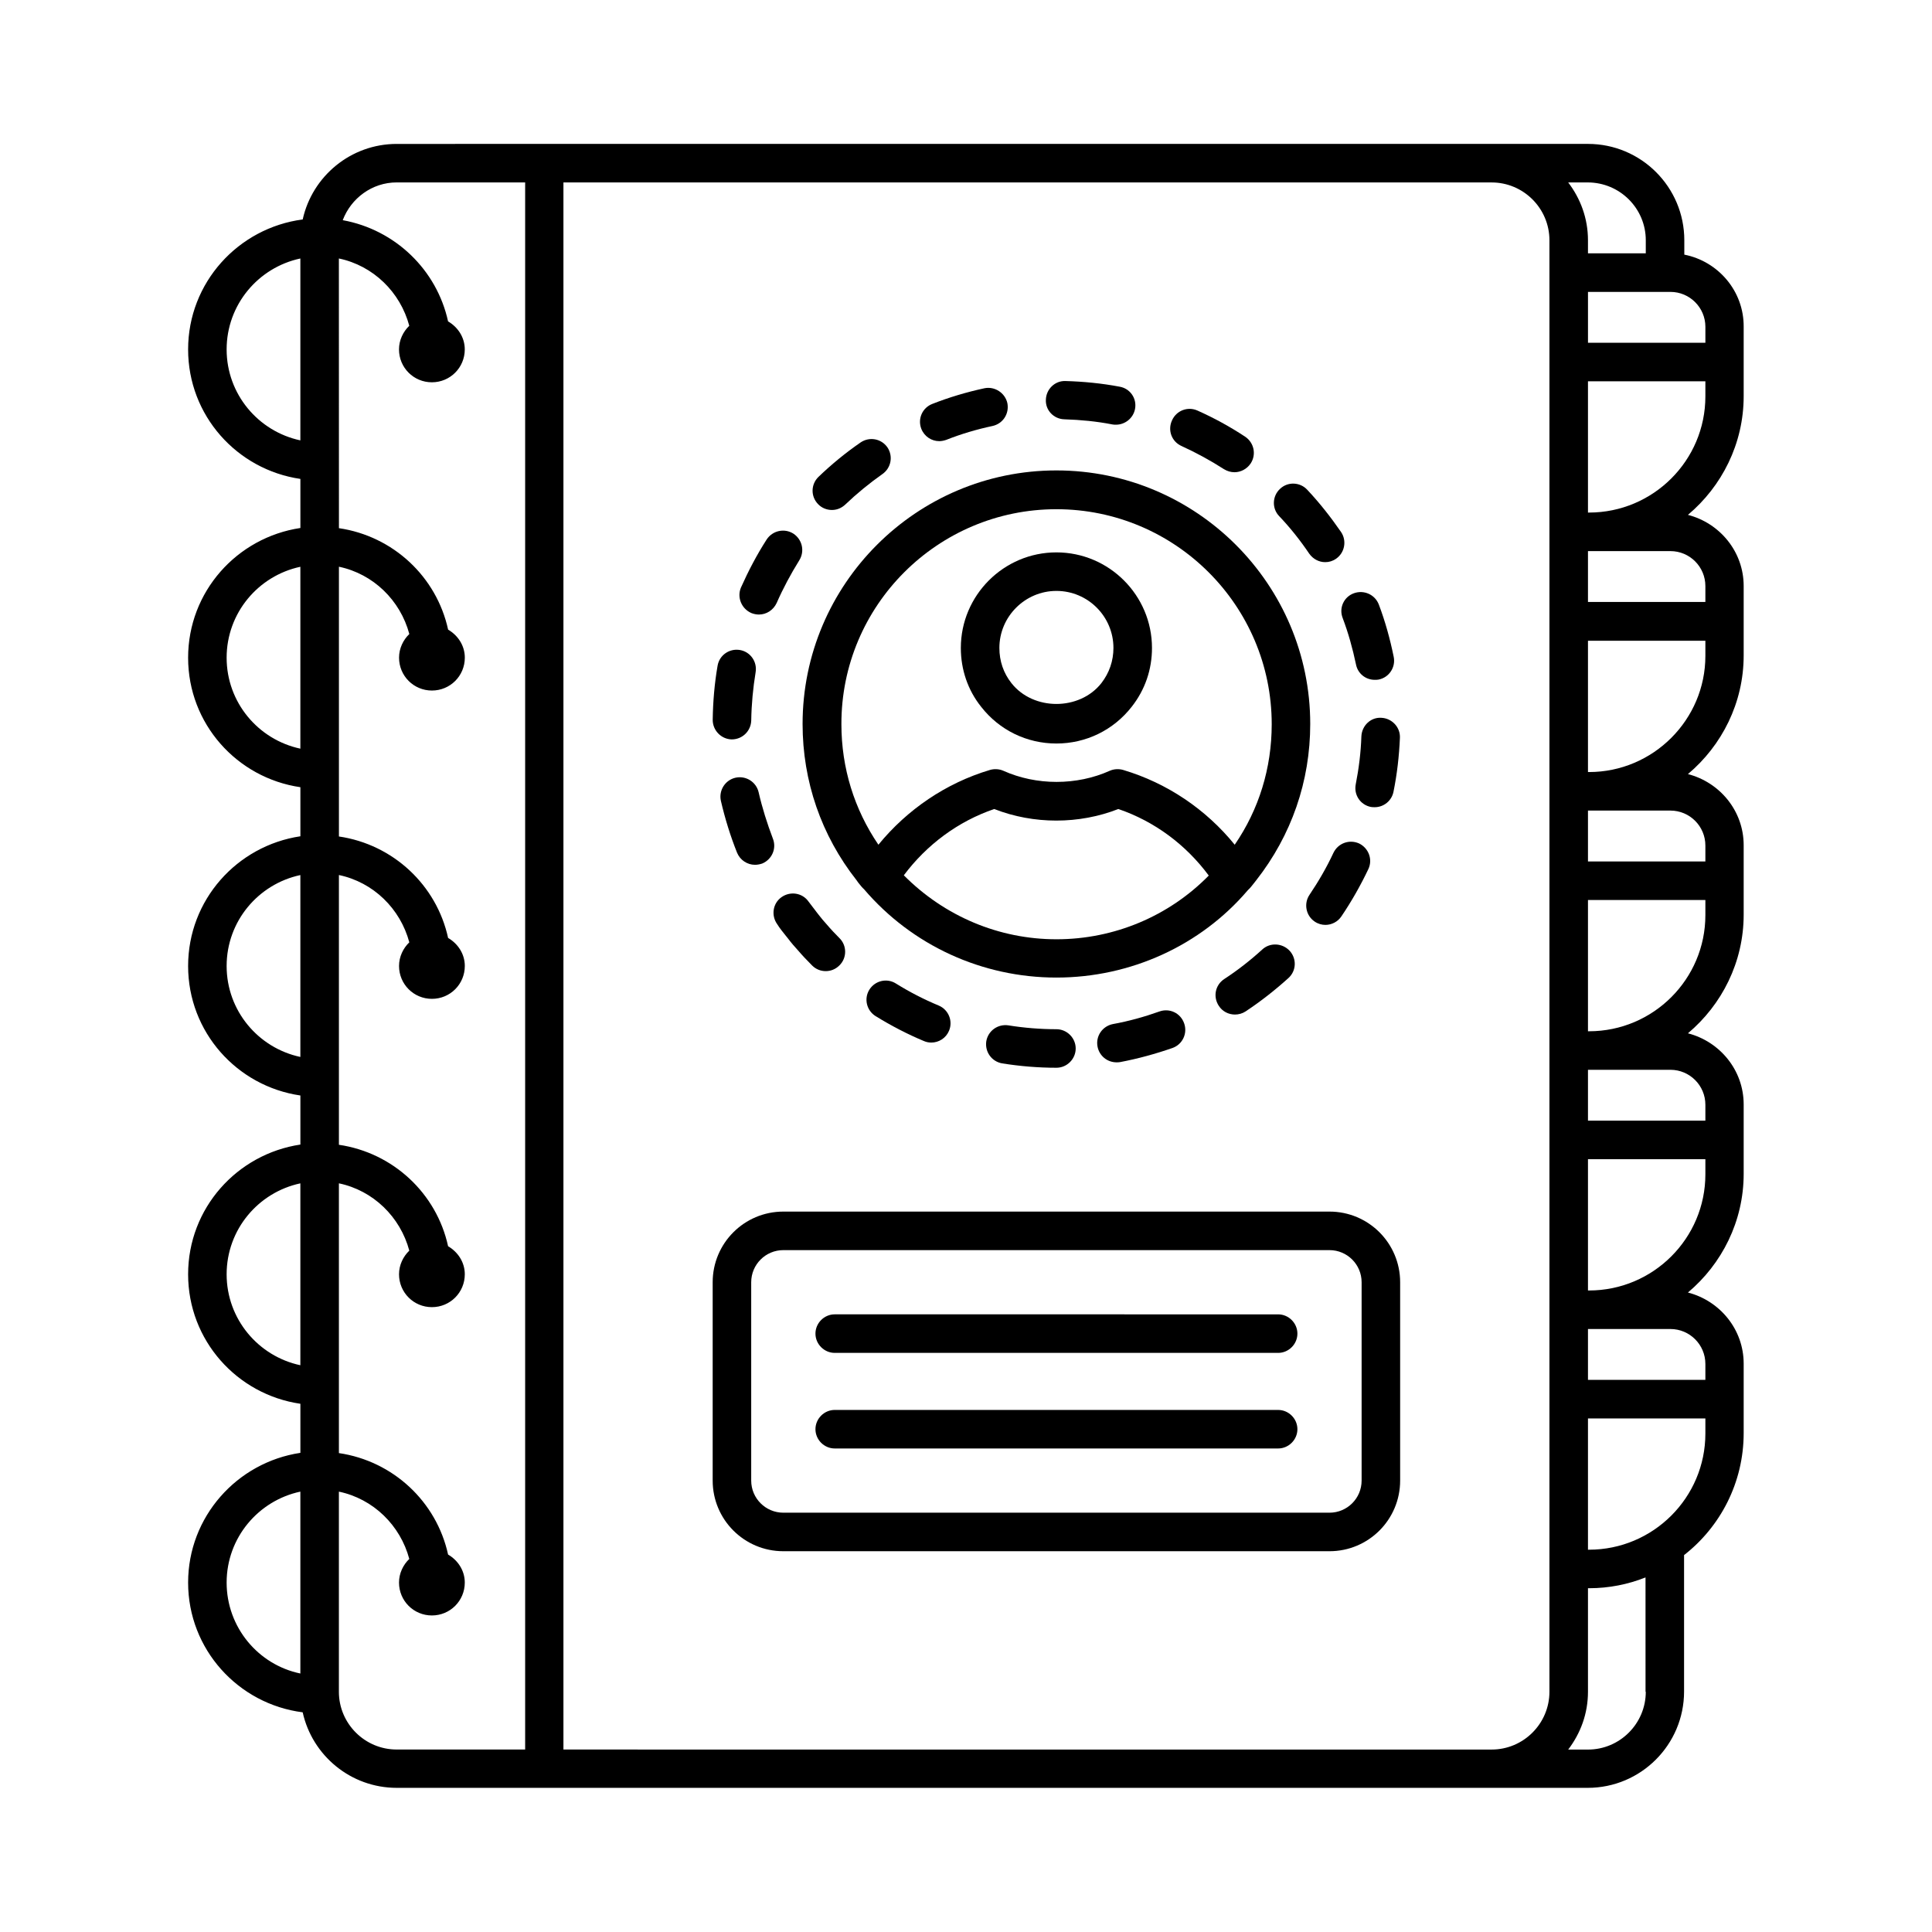
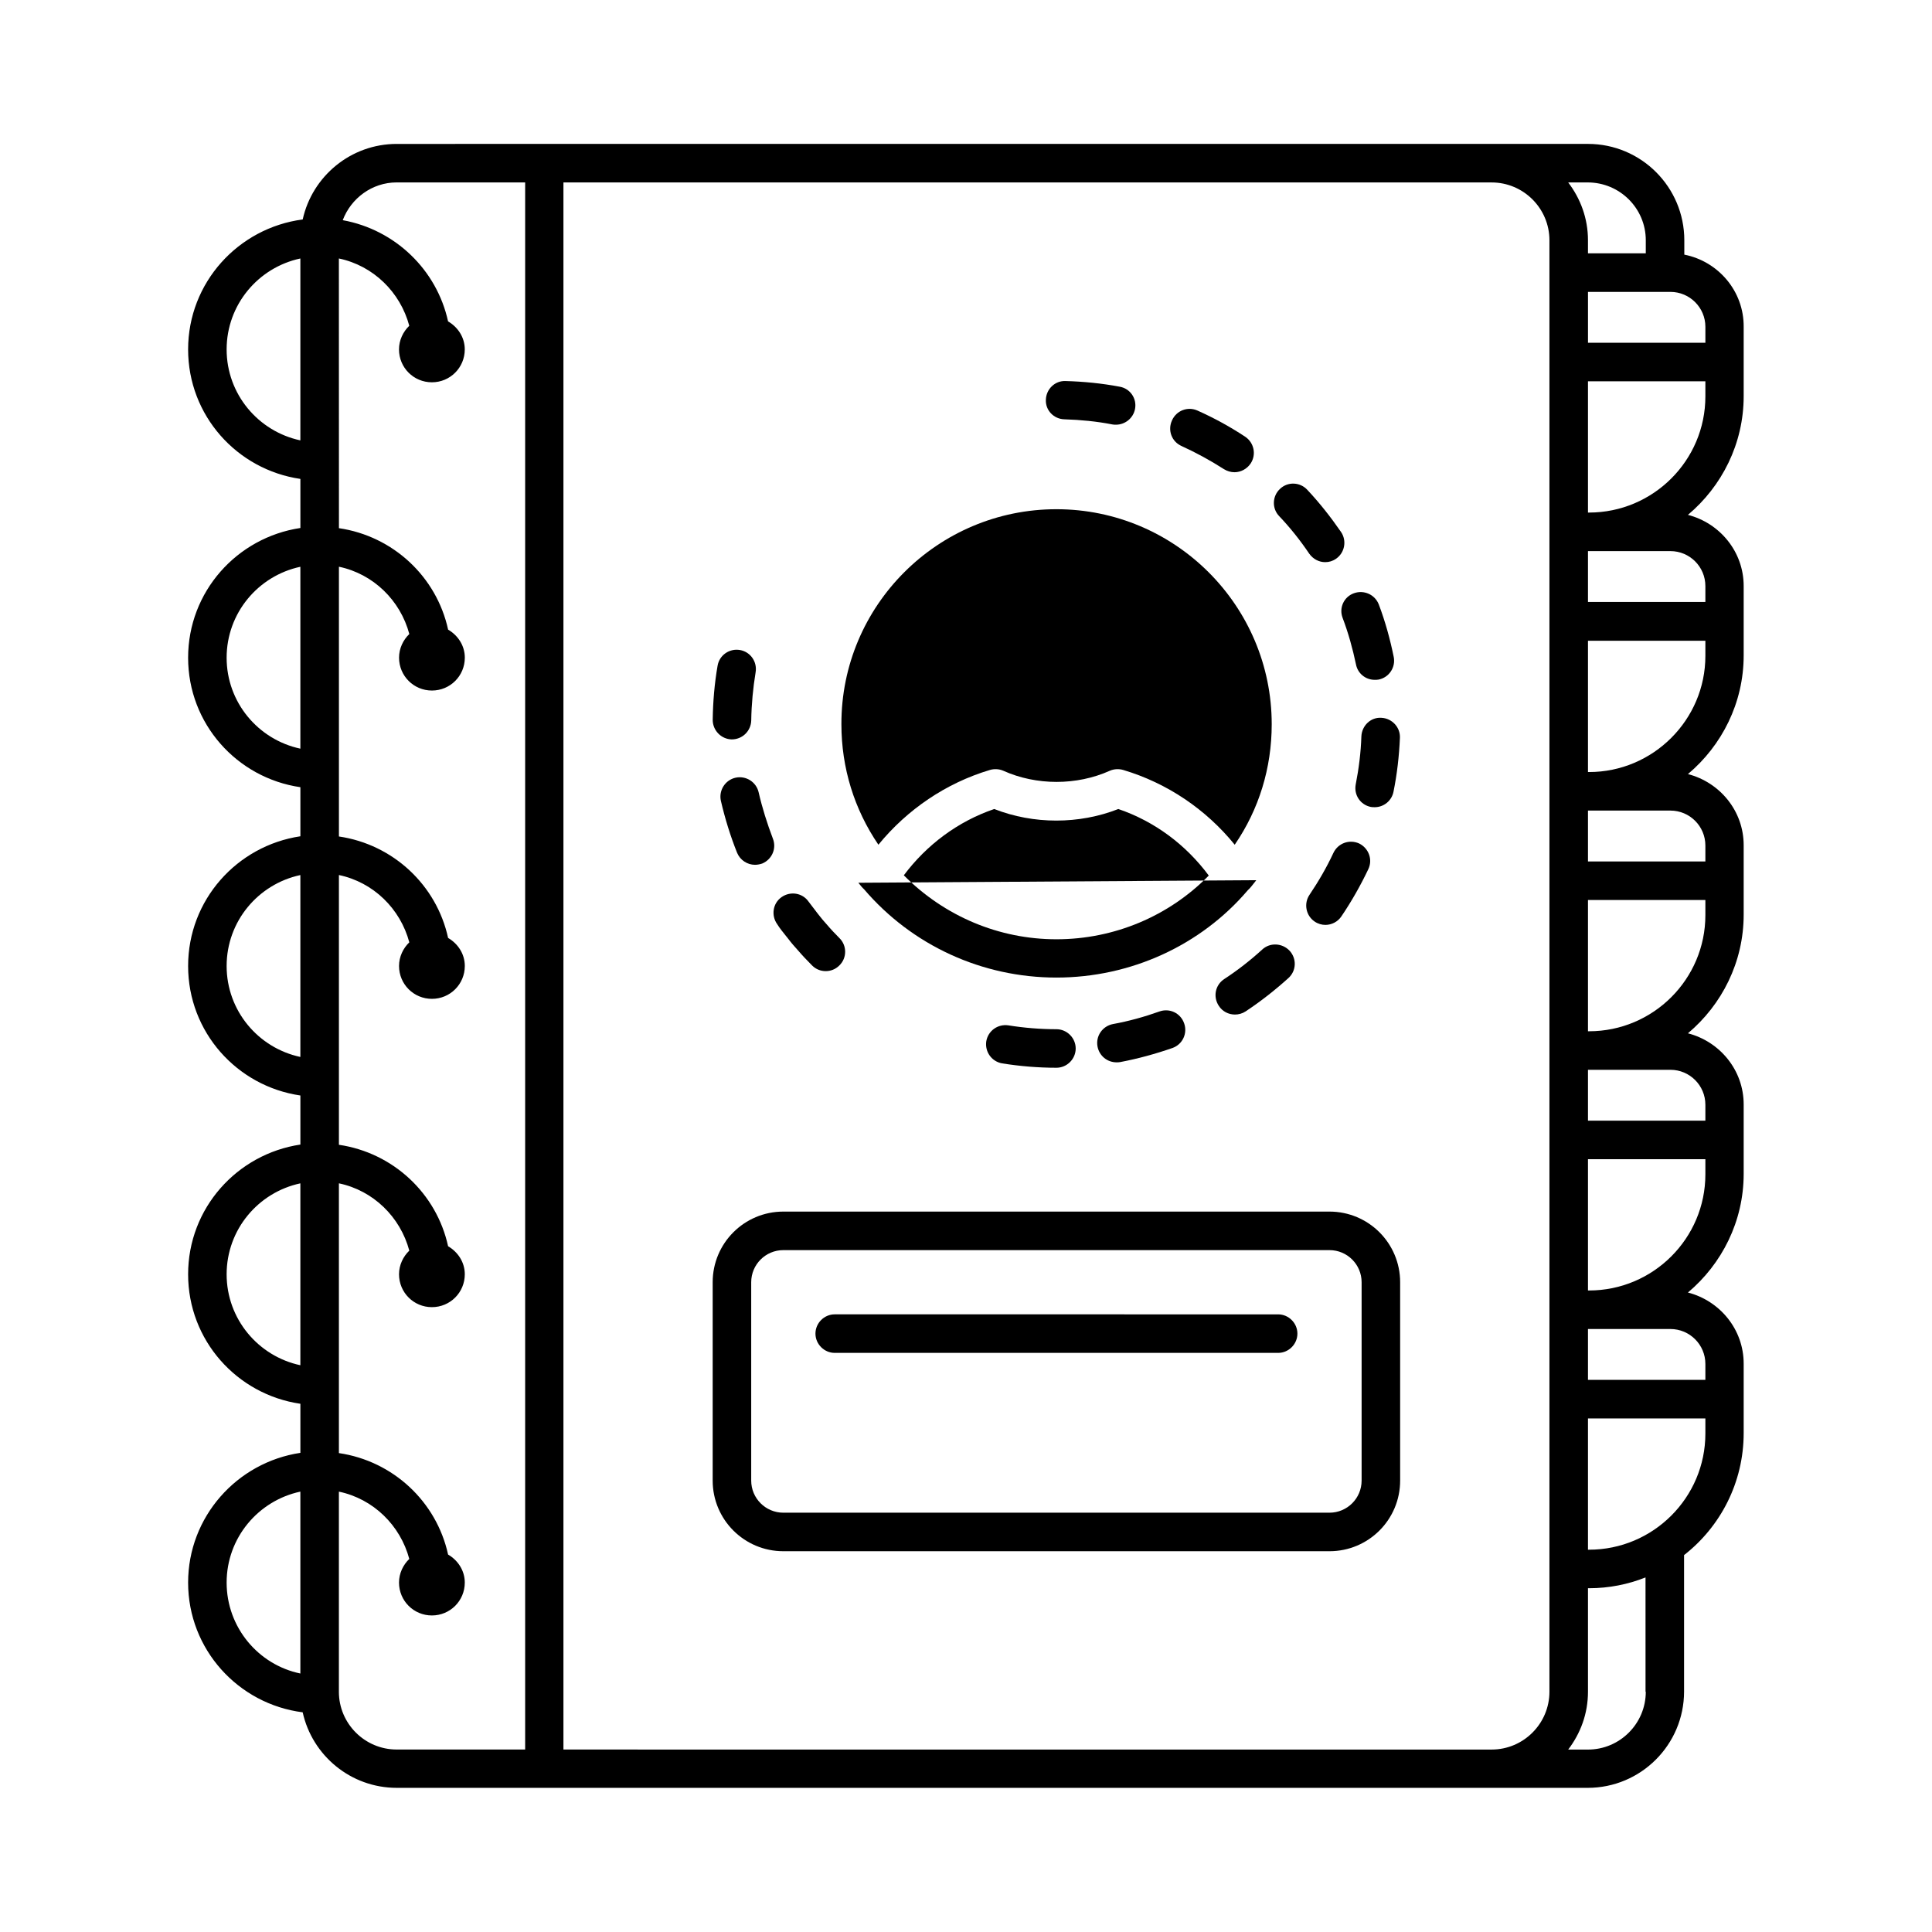
<svg xmlns="http://www.w3.org/2000/svg" fill="#000000" width="800px" height="800px" version="1.1" viewBox="144 144 512 512">
  <g>
-     <path d="m392.92 260.91c0.613 0 1.227-0.137 1.84-0.34 3.949-1.566 8.102-2.793 12.254-3.676 2.793-0.613 4.492-3.269 3.949-6.059-0.613-2.723-3.336-4.492-6.059-3.949-4.699 1.02-9.328 2.383-13.82 4.152-2.656 1.02-3.949 3.949-2.926 6.606 0.812 2.039 2.719 3.266 4.762 3.266z" />
-     <path d="m364.46 279.15c1.293 0 2.519-0.477 3.539-1.43 3.062-2.926 6.398-5.652 9.871-8.102 2.316-1.633 2.859-4.766 1.293-7.082-1.633-2.316-4.766-2.859-7.082-1.293-3.949 2.723-7.691 5.785-11.164 9.121-2.043 1.973-2.109 5.176-0.137 7.215 0.953 1.027 2.316 1.57 3.68 1.57z" />
    <path d="m457.12 262.2c3.879 1.77 7.625 3.812 11.234 6.129 0.887 0.543 1.84 0.816 2.793 0.816 1.633 0 3.269-0.816 4.289-2.316 1.566-2.383 0.887-5.516-1.43-7.082-4.016-2.656-8.238-4.969-12.664-6.945-2.586-1.156-5.582 0-6.738 2.586-1.23 2.66-0.074 5.656 2.516 6.812z" />
    <path d="m426.07 255.12c4.289 0.137 8.578 0.543 12.73 1.363 0.34 0.066 0.613 0.066 0.953 0.066 2.383 0 4.562-1.703 5.039-4.152 0.543-2.793-1.293-5.445-4.086-5.922-4.699-0.887-9.531-1.363-14.297-1.496-2.859-0.137-5.176 2.18-5.242 4.969-0.137 2.789 2.109 5.102 4.902 5.172z" />
    <path d="m504.78 339.13c-0.137 4.289-0.68 8.578-1.496 12.73-0.543 2.793 1.227 5.445 4.016 5.992 0.34 0.066 0.68 0.066 1.02 0.066 2.383 0 4.492-1.703 4.969-4.086 0.953-4.699 1.496-9.465 1.703-14.297 0.137-2.793-2.109-5.176-4.902-5.309-2.789-0.203-5.172 2.043-5.309 4.902z" />
    <path d="m497.36 370.04c-1.77 3.812-3.949 7.559-6.332 11.098-1.566 2.316-0.953 5.516 1.363 7.082 0.887 0.613 1.906 0.887 2.859 0.887 1.633 0 3.269-0.816 4.223-2.246 2.723-4.016 5.106-8.238 7.148-12.527 1.227-2.586 0.066-5.582-2.449-6.809-2.59-1.16-5.586-0.07-6.812 2.516z" />
    <path d="m490.96 290.73c1.02 1.43 2.586 2.246 4.223 2.246 1.02 0 1.973-0.273 2.859-0.887 2.316-1.566 2.926-4.766 1.363-7.082-2.723-3.949-5.719-7.762-8.988-11.234-1.906-2.043-5.176-2.18-7.215-0.203-2.043 1.906-2.18 5.176-0.203 7.215 2.922 3.07 5.578 6.406 7.961 9.945z" />
    <path d="m499.81 307.75c1.496 3.949 2.656 8.102 3.539 12.324 0.477 2.449 2.586 4.086 4.969 4.086 0.34 0 0.68 0 1.02-0.066 2.793-0.543 4.562-3.269 4.016-5.992-0.953-4.699-2.246-9.395-3.949-13.891-1.02-2.656-3.949-3.949-6.606-2.996-2.648 0.953-4.012 3.879-2.988 6.535z" />
    <path d="m337.91 339.95c0.07 0 0.07 0 0 0 2.859 0 5.106-2.246 5.176-5.039 0.066-4.289 0.477-8.578 1.156-12.73 0.477-2.793-1.363-5.445-4.152-5.922-2.793-0.477-5.445 1.363-5.922 4.152-0.816 4.699-1.227 9.531-1.293 14.367 0 2.789 2.246 5.106 5.035 5.172z" />
-     <path d="m381.41 404.63c-2.383-1.496-5.516-0.75-7.012 1.633-1.496 2.383-0.75 5.516 1.633 7.012 4.086 2.519 8.375 4.766 12.801 6.606 0.613 0.273 1.293 0.41 1.973 0.41 1.973 0 3.879-1.156 4.699-3.133 1.09-2.586-0.137-5.582-2.723-6.672-3.949-1.637-7.762-3.609-11.371-5.856z" />
    <path d="m451.27 412.05c-4.016 1.43-8.168 2.586-12.324 3.336-2.793 0.543-4.629 3.199-4.086 5.992 0.477 2.449 2.586 4.152 5.039 4.152 0.34 0 0.613 0 0.953-0.066 4.699-0.887 9.395-2.18 13.891-3.746 2.656-0.953 4.016-3.879 3.062-6.535-0.953-2.727-3.883-4.086-6.535-3.133z" />
    <path d="m345.05 353.98c-0.613-2.723-3.336-4.492-6.129-3.879-2.723 0.613-4.492 3.336-3.879 6.129 1.09 4.699 2.519 9.328 4.289 13.754 0.816 1.973 2.723 3.199 4.766 3.199 0.613 0 1.293-0.137 1.906-0.34 2.586-1.09 3.879-4.016 2.793-6.672-1.496-3.957-2.793-8.039-3.746-12.191z" />
    <path d="m352.34 392.1 0.543 0.68c0.816 1.09 1.703 2.109 2.519 2.996 1.227 1.43 2.519 2.793 3.812 4.086 1.02 1.02 2.316 1.496 3.609 1.496s2.586-0.477 3.609-1.496c2.043-1.973 2.043-5.242 0.066-7.215-1.156-1.156-2.316-2.383-3.473-3.746-0.75-0.816-1.43-1.633-2.109-2.519l-0.477-0.613c-0.75-0.953-1.43-1.906-2.18-2.859-1.633-2.316-4.832-2.793-7.148-1.156-2.316 1.633-2.793 4.832-1.156 7.148 0.684 1.09 1.5 2.109 2.383 3.199z" />
    <path d="m411.23 415.73c-2.793-0.41-5.379 1.43-5.856 4.223-0.41 2.793 1.43 5.379 4.223 5.856 4.699 0.75 9.531 1.156 14.367 1.156 2.793 0 5.106-2.316 5.106-5.106 0-2.793-2.316-5.106-5.106-5.106-4.223-0.004-8.512-0.344-12.734-1.023z" />
    <path d="m478.5 395.64c-3.133 2.859-6.535 5.516-10.078 7.828-2.383 1.566-2.996 4.699-1.43 7.082 0.953 1.496 2.586 2.316 4.289 2.316 0.953 0 1.973-0.273 2.793-0.816 4.016-2.656 7.828-5.652 11.371-8.852 2.109-1.906 2.246-5.106 0.34-7.215-1.973-2.113-5.242-2.25-7.285-0.344z" />
-     <path d="m343.08 306.45c0.68 0.273 1.363 0.41 2.043 0.41 1.973 0 3.812-1.156 4.699-3.062 1.703-3.879 3.746-7.691 5.992-11.301 1.496-2.383 0.816-5.516-1.566-7.082-2.383-1.496-5.516-0.816-7.082 1.566-2.586 4.016-4.832 8.305-6.809 12.73-1.09 2.586 0.137 5.582 2.723 6.738z" />
-     <path d="m371.47 377.94c0.543 0.68 1.09 1.363 1.496 1.703 12.73 14.91 31.316 23.422 50.992 23.422 19.676 0 38.262-8.512 50.723-23.148 0.68-0.613 1.227-1.363 1.77-2.043l0.477-0.613c9.328-11.914 14.297-26.211 14.297-41.395 0-37.035-30.16-67.199-67.266-67.199-37.105 0-67.266 30.16-67.266 67.199 0 15.184 4.969 29.547 14.297 41.395 0.07 0.133 0.48 0.68 0.48 0.68zm52.492 14.977c-15.184 0-29.617-6.059-40.441-16.953 6.059-8.102 14.367-14.297 23.965-17.566 10.418 4.086 22.469 4.086 32.883 0 9.602 3.269 17.906 9.465 23.965 17.633-10.551 10.758-25.055 16.887-40.371 16.887zm0-113.97c31.453 0 57.055 25.531 57.055 56.984 0 11.641-3.402 22.602-9.805 31.93-7.625-9.395-17.906-16.34-29.547-19.812-1.156-0.34-2.449-0.273-3.539 0.203-8.781 3.949-19.473 3.949-28.254 0-1.09-0.477-2.383-0.543-3.539-0.203-11.641 3.473-21.922 10.484-29.547 19.812-6.398-9.395-9.805-20.355-9.805-31.93-0.074-31.453 25.523-56.984 56.98-56.984z" />
+     <path d="m371.47 377.94c0.543 0.68 1.09 1.363 1.496 1.703 12.73 14.91 31.316 23.422 50.992 23.422 19.676 0 38.262-8.512 50.723-23.148 0.68-0.613 1.227-1.363 1.77-2.043l0.477-0.613zm52.492 14.977c-15.184 0-29.617-6.059-40.441-16.953 6.059-8.102 14.367-14.297 23.965-17.566 10.418 4.086 22.469 4.086 32.883 0 9.602 3.269 17.906 9.465 23.965 17.633-10.551 10.758-25.055 16.887-40.371 16.887zm0-113.97c31.453 0 57.055 25.531 57.055 56.984 0 11.641-3.402 22.602-9.805 31.93-7.625-9.395-17.906-16.34-29.547-19.812-1.156-0.34-2.449-0.273-3.539 0.203-8.781 3.949-19.473 3.949-28.254 0-1.09-0.477-2.383-0.543-3.539-0.203-11.641 3.473-21.922 10.484-29.547 19.812-6.398-9.395-9.805-20.355-9.805-31.93-0.074-31.453 25.523-56.984 56.98-56.984z" />
    <path d="m423.96 341.04c7.828 0 15.113-3.539 19.949-9.734 3.539-4.492 5.379-9.871 5.379-15.59 0-13.957-11.371-25.328-25.328-25.328-13.957 0-25.328 11.371-25.328 25.328 0 5.719 1.84 11.164 5.379 15.59 4.832 6.195 12.117 9.734 19.949 9.734zm0-40.441c8.375 0 15.113 6.809 15.113 15.113 0 3.402-1.09 6.606-3.199 9.328-5.785 7.352-18.043 7.352-23.828 0-2.109-2.656-3.199-5.856-3.199-9.328-0.004-8.305 6.805-15.113 15.113-15.113z" />
    <path d="m351.59 555.09h144.74c10.348 0 18.723-8.375 18.723-18.723v-52.559c0-10.348-8.375-18.723-18.723-18.723h-144.74c-10.348 0-18.723 8.375-18.723 18.723v52.559c0 10.348 8.371 18.723 18.723 18.723zm-8.512-71.281c0-4.699 3.812-8.512 8.512-8.512h144.74c4.699 0 8.512 3.812 8.512 8.512v52.559c0 4.699-3.812 8.512-8.512 8.512h-144.74c-4.699 0-8.512-3.812-8.512-8.512z" />
-     <path d="m365.21 527.86h117.51c2.793 0 5.106-2.316 5.106-5.106 0-2.793-2.316-5.106-5.106-5.106h-117.51c-2.793 0-5.106 2.316-5.106 5.106 0 2.793 2.316 5.106 5.106 5.106z" />
    <path d="m365.21 502.53h117.51c2.793 0 5.106-2.316 5.106-5.106 0-2.793-2.316-5.106-5.106-5.106l-117.51-0.004c-2.793 0-5.106 2.316-5.106 5.106 0 2.793 2.316 5.109 5.106 5.109z" />
    <path d="m590.36 211.48v-3.812c0-14.094-11.438-25.531-25.531-25.531h-25.461l-290.23 0.004c-12.188 0-22.398 8.578-24.918 20.016-17.09 2.246-30.367 16.746-30.367 34.449 0 17.496 12.938 31.863 29.754 34.312v13.004c-16.816 2.519-29.754 16.883-29.754 34.383 0 17.496 12.938 31.863 29.754 34.312v13.004c-16.816 2.519-29.754 16.883-29.754 34.383 0 17.496 12.938 31.863 29.754 34.312v13.004c-16.816 2.519-29.754 16.883-29.754 34.383 0 17.496 12.938 31.863 29.754 34.312v13.004c-16.816 2.519-29.754 16.953-29.754 34.379 0 17.703 13.277 32.203 30.363 34.383 2.519 11.438 12.73 20.016 24.918 20.016h315.63c14.094 0 25.531-11.438 25.531-25.531v-36.152c9.602-7.488 15.797-19.199 15.797-32.34v-18.383c0-9.121-6.332-16.68-14.773-18.859 8.988-7.559 14.773-18.859 14.773-31.453v-18.383c0-9.121-6.332-16.68-14.773-18.859 8.988-7.559 14.773-18.859 14.773-31.453v-18.383c0-9.121-6.332-16.68-14.773-18.859 8.988-7.559 14.773-18.859 14.773-31.453v-18.383c0-9.121-6.332-16.68-14.773-18.859 8.988-7.559 14.773-18.859 14.773-31.453v-18.383c0.07-9.461-6.738-17.355-15.727-19.129zm5.586 19.133v4.223h-31.113v-13.48h21.855c5.102 0 9.258 4.152 9.258 9.258zm-56.715-38.262h0.066c8.441 0 15.32 6.875 15.32 15.32v384.66c0 8.441-6.875 15.32-15.32 15.32l-245.98-0.004v-415.3zm40.918 15.316v3.473h-15.32v-3.473c0-5.785-1.973-11.031-5.242-15.32h5.176c8.512 0.004 15.387 6.879 15.387 15.32zm-376.09 28.938c0-11.848 8.375-21.719 19.539-24.102v48.203c-11.168-2.383-19.539-12.258-19.539-24.102zm0 81.699c0-11.848 8.375-21.719 19.539-24.102v48.203c-11.168-2.383-19.539-12.258-19.539-24.102zm0 81.699c0-11.848 8.375-21.719 19.539-24.102v48.203c-11.168-2.387-19.539-12.258-19.539-24.102zm0 81.699c0-11.848 8.375-21.719 19.539-24.102v48.203c-11.168-2.387-19.539-12.258-19.539-24.102zm0 81.695c0-11.848 8.375-21.719 19.539-24.102v48.203c-11.168-2.312-19.539-12.254-19.539-24.102zm29.75 28.938v-53.035c9.121 1.906 16.273 8.918 18.656 17.836-1.633 1.566-2.723 3.812-2.723 6.262 0 4.832 3.879 8.715 8.715 8.715 4.832 0 8.715-3.879 8.715-8.715 0-3.199-1.84-5.922-4.426-7.422-3.062-14.023-14.57-24.781-28.934-26.891v-71.488c9.121 1.906 16.273 8.918 18.656 17.836-1.633 1.566-2.723 3.812-2.723 6.262 0 4.832 3.879 8.715 8.715 8.715 4.832 0 8.715-3.879 8.715-8.715 0-3.199-1.84-5.922-4.426-7.422-3.062-14.023-14.57-24.781-28.934-26.891v-71.488c9.121 1.906 16.273 8.918 18.656 17.836-1.633 1.566-2.723 3.812-2.723 6.262 0 4.832 3.879 8.715 8.715 8.715 4.832 0 8.715-3.879 8.715-8.715 0-3.199-1.84-5.922-4.426-7.422-3.062-14.023-14.57-24.781-28.934-26.891v-71.488c9.121 1.906 16.273 8.918 18.656 17.836-1.633 1.566-2.723 3.812-2.723 6.262 0 4.832 3.879 8.715 8.715 8.715 4.832 0 8.715-3.879 8.715-8.715 0-3.199-1.84-5.922-4.426-7.422-3.062-14.023-14.57-24.781-28.934-26.891l-0.016-71.473c9.121 1.906 16.273 8.918 18.656 17.836-1.633 1.566-2.723 3.812-2.723 6.262 0 4.832 3.879 8.715 8.715 8.715 4.832 0 8.715-3.879 8.715-8.715 0-3.199-1.84-5.922-4.426-7.422-2.996-13.684-14.023-24.305-27.914-26.824 2.18-5.785 7.762-10.008 14.297-10.008h34.043v415.3h-34.043c-8.441 0.004-15.32-6.871-15.32-15.312zm346.34 0c0 8.441-6.875 15.32-15.32 15.32h-5.242c3.269-4.289 5.242-9.531 5.242-15.32v-27.438h0.273c5.309 0 10.348-1.02 14.977-2.859l0.004 30.297zm-15.047-37.648h-0.273v-34.789h31.113v4.016c0.004 16.949-13.82 30.773-30.84 30.773zm21.582-58.484c5.106 0 9.258 4.152 9.258 9.258v4.223h-31.113v-13.48zm-21.582-10.211h-0.273v-34.789h31.113v4.016c0.004 16.949-13.82 30.773-30.84 30.773zm21.582-58.484c5.106 0 9.258 4.152 9.258 9.258v4.223h-31.113v-13.48zm-21.582-10.211h-0.273v-34.789h31.113v4.016c0.004 16.953-13.82 30.773-30.84 30.773zm21.582-58.484c5.106 0 9.258 4.152 9.258 9.258v4.223h-31.113v-13.48zm-21.582-10.211h-0.273v-34.789h31.113v4.016c0.004 16.883-13.82 30.773-30.84 30.773zm21.582-58.551c5.106 0 9.258 4.152 9.258 9.258v4.223h-31.113v-13.48zm-21.582-10.215h-0.273v-34.789h31.113v4.016c0.004 16.953-13.82 30.773-30.84 30.773z" />
  </g>
</svg>